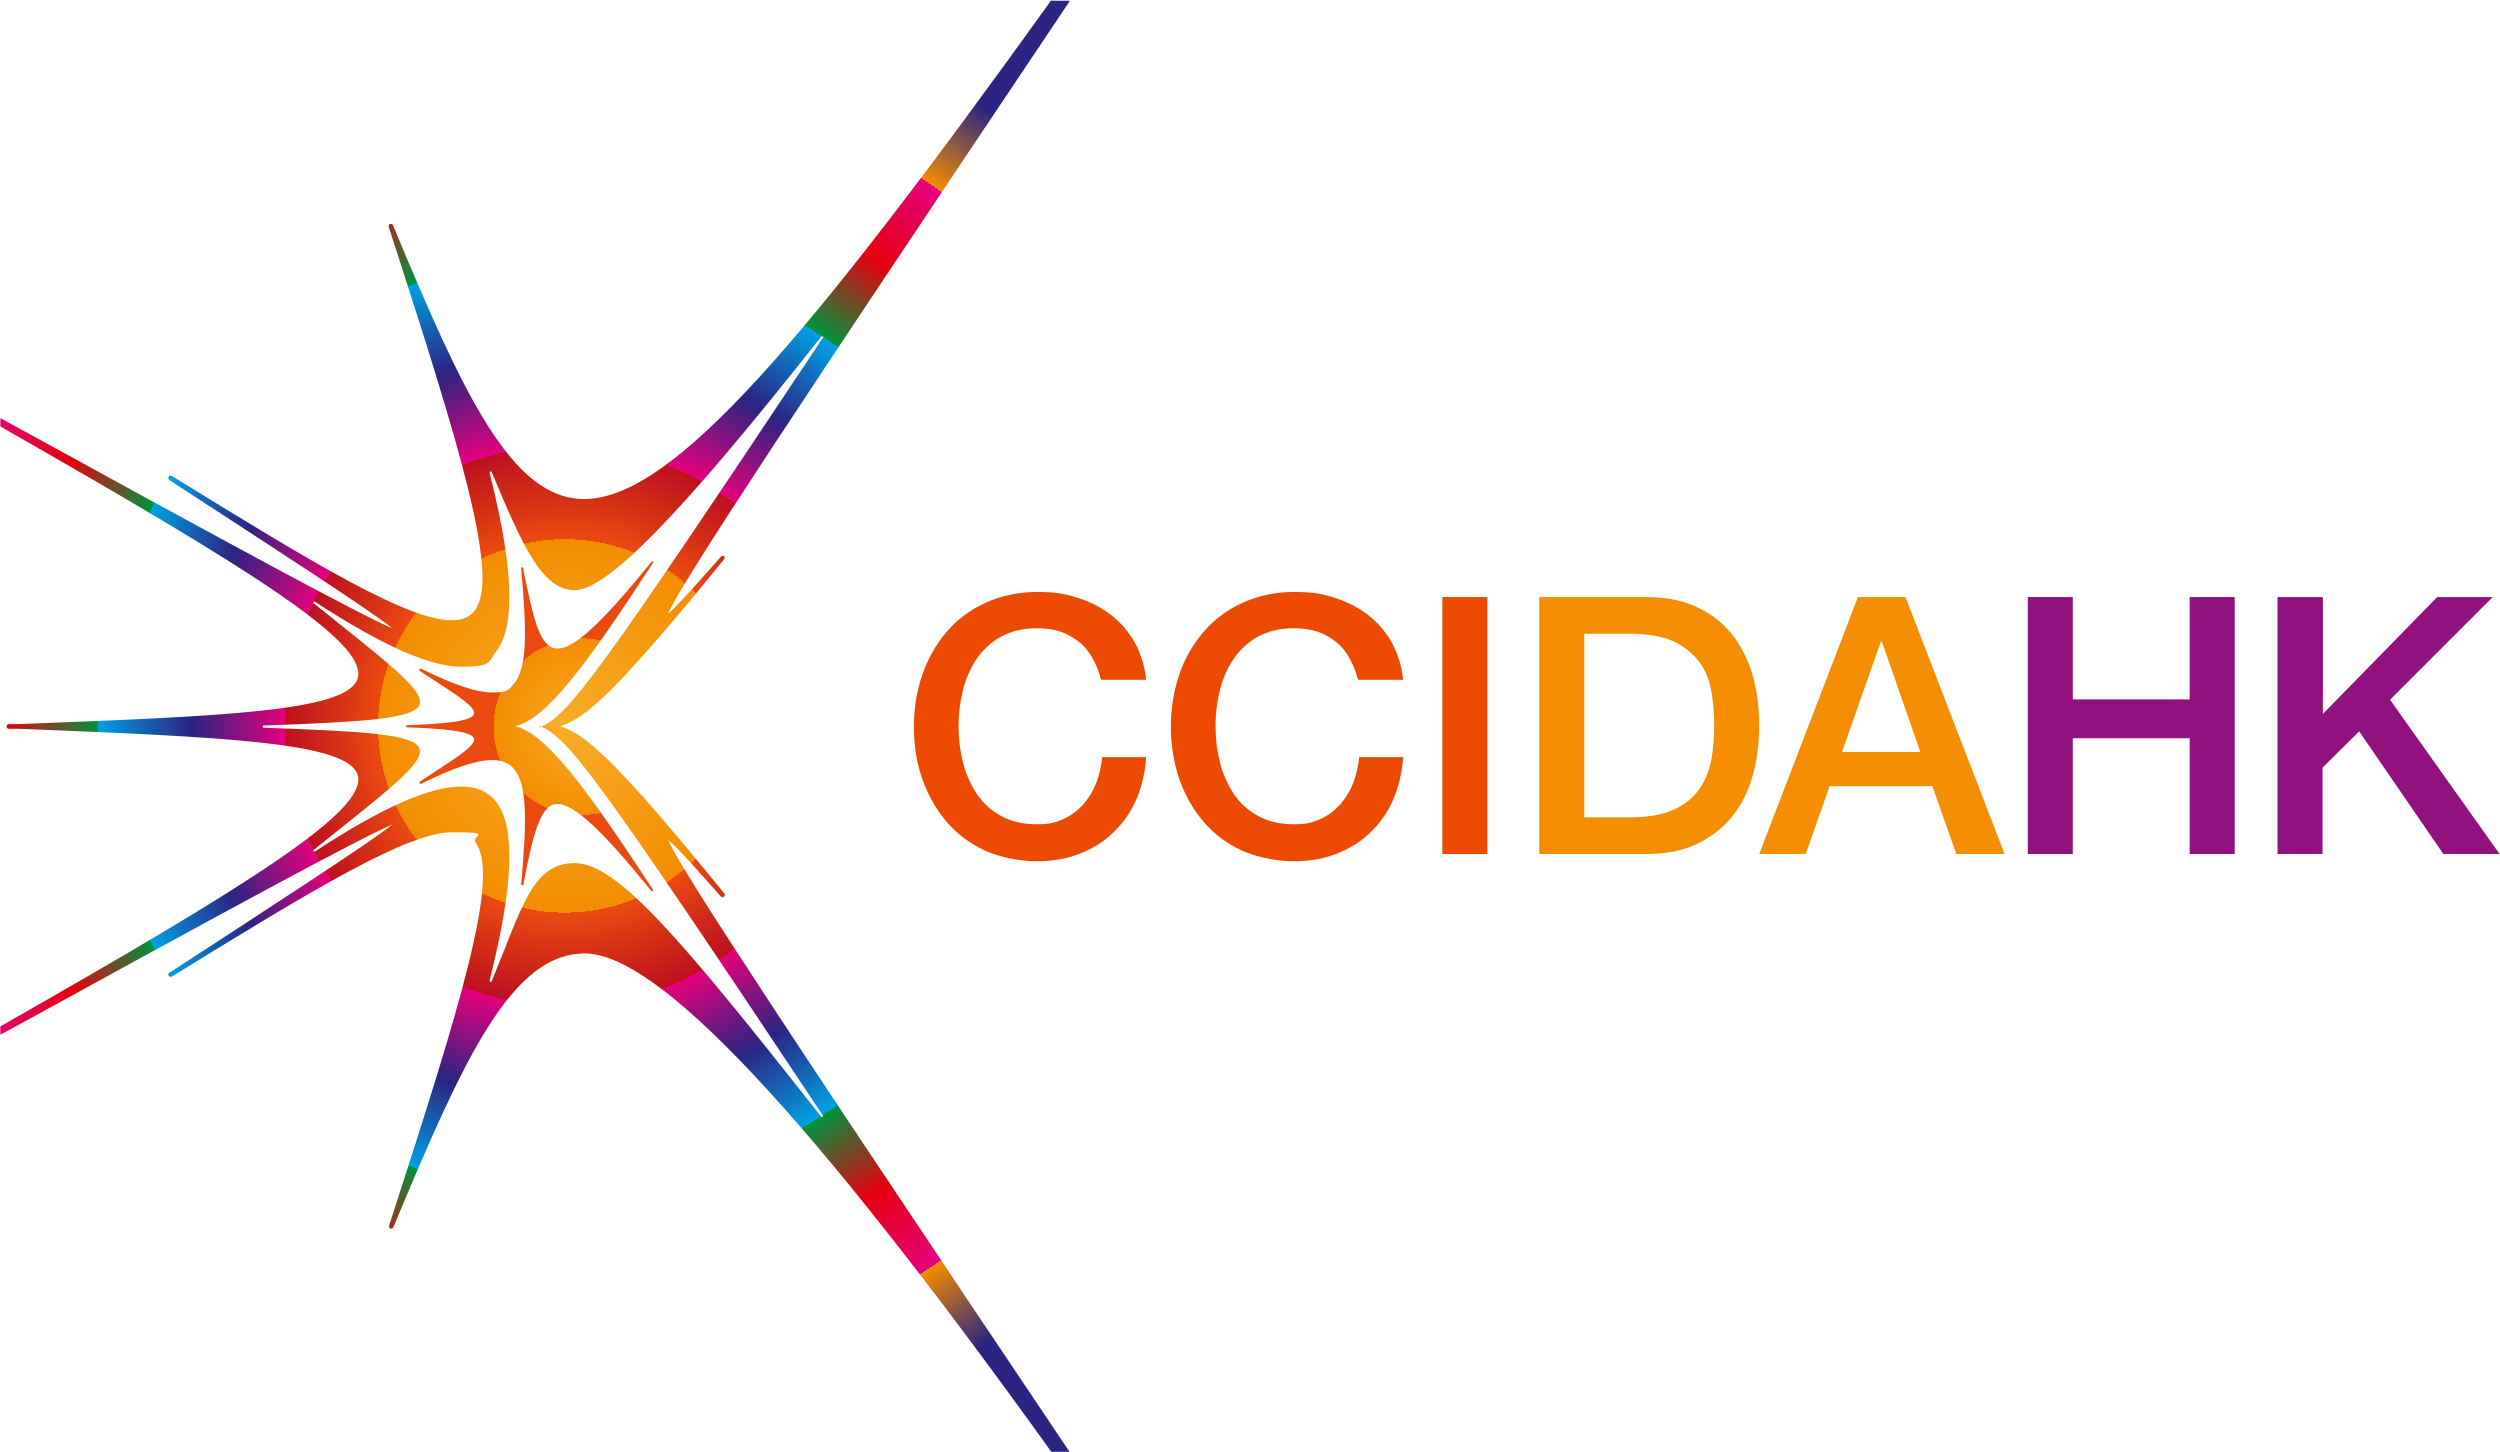
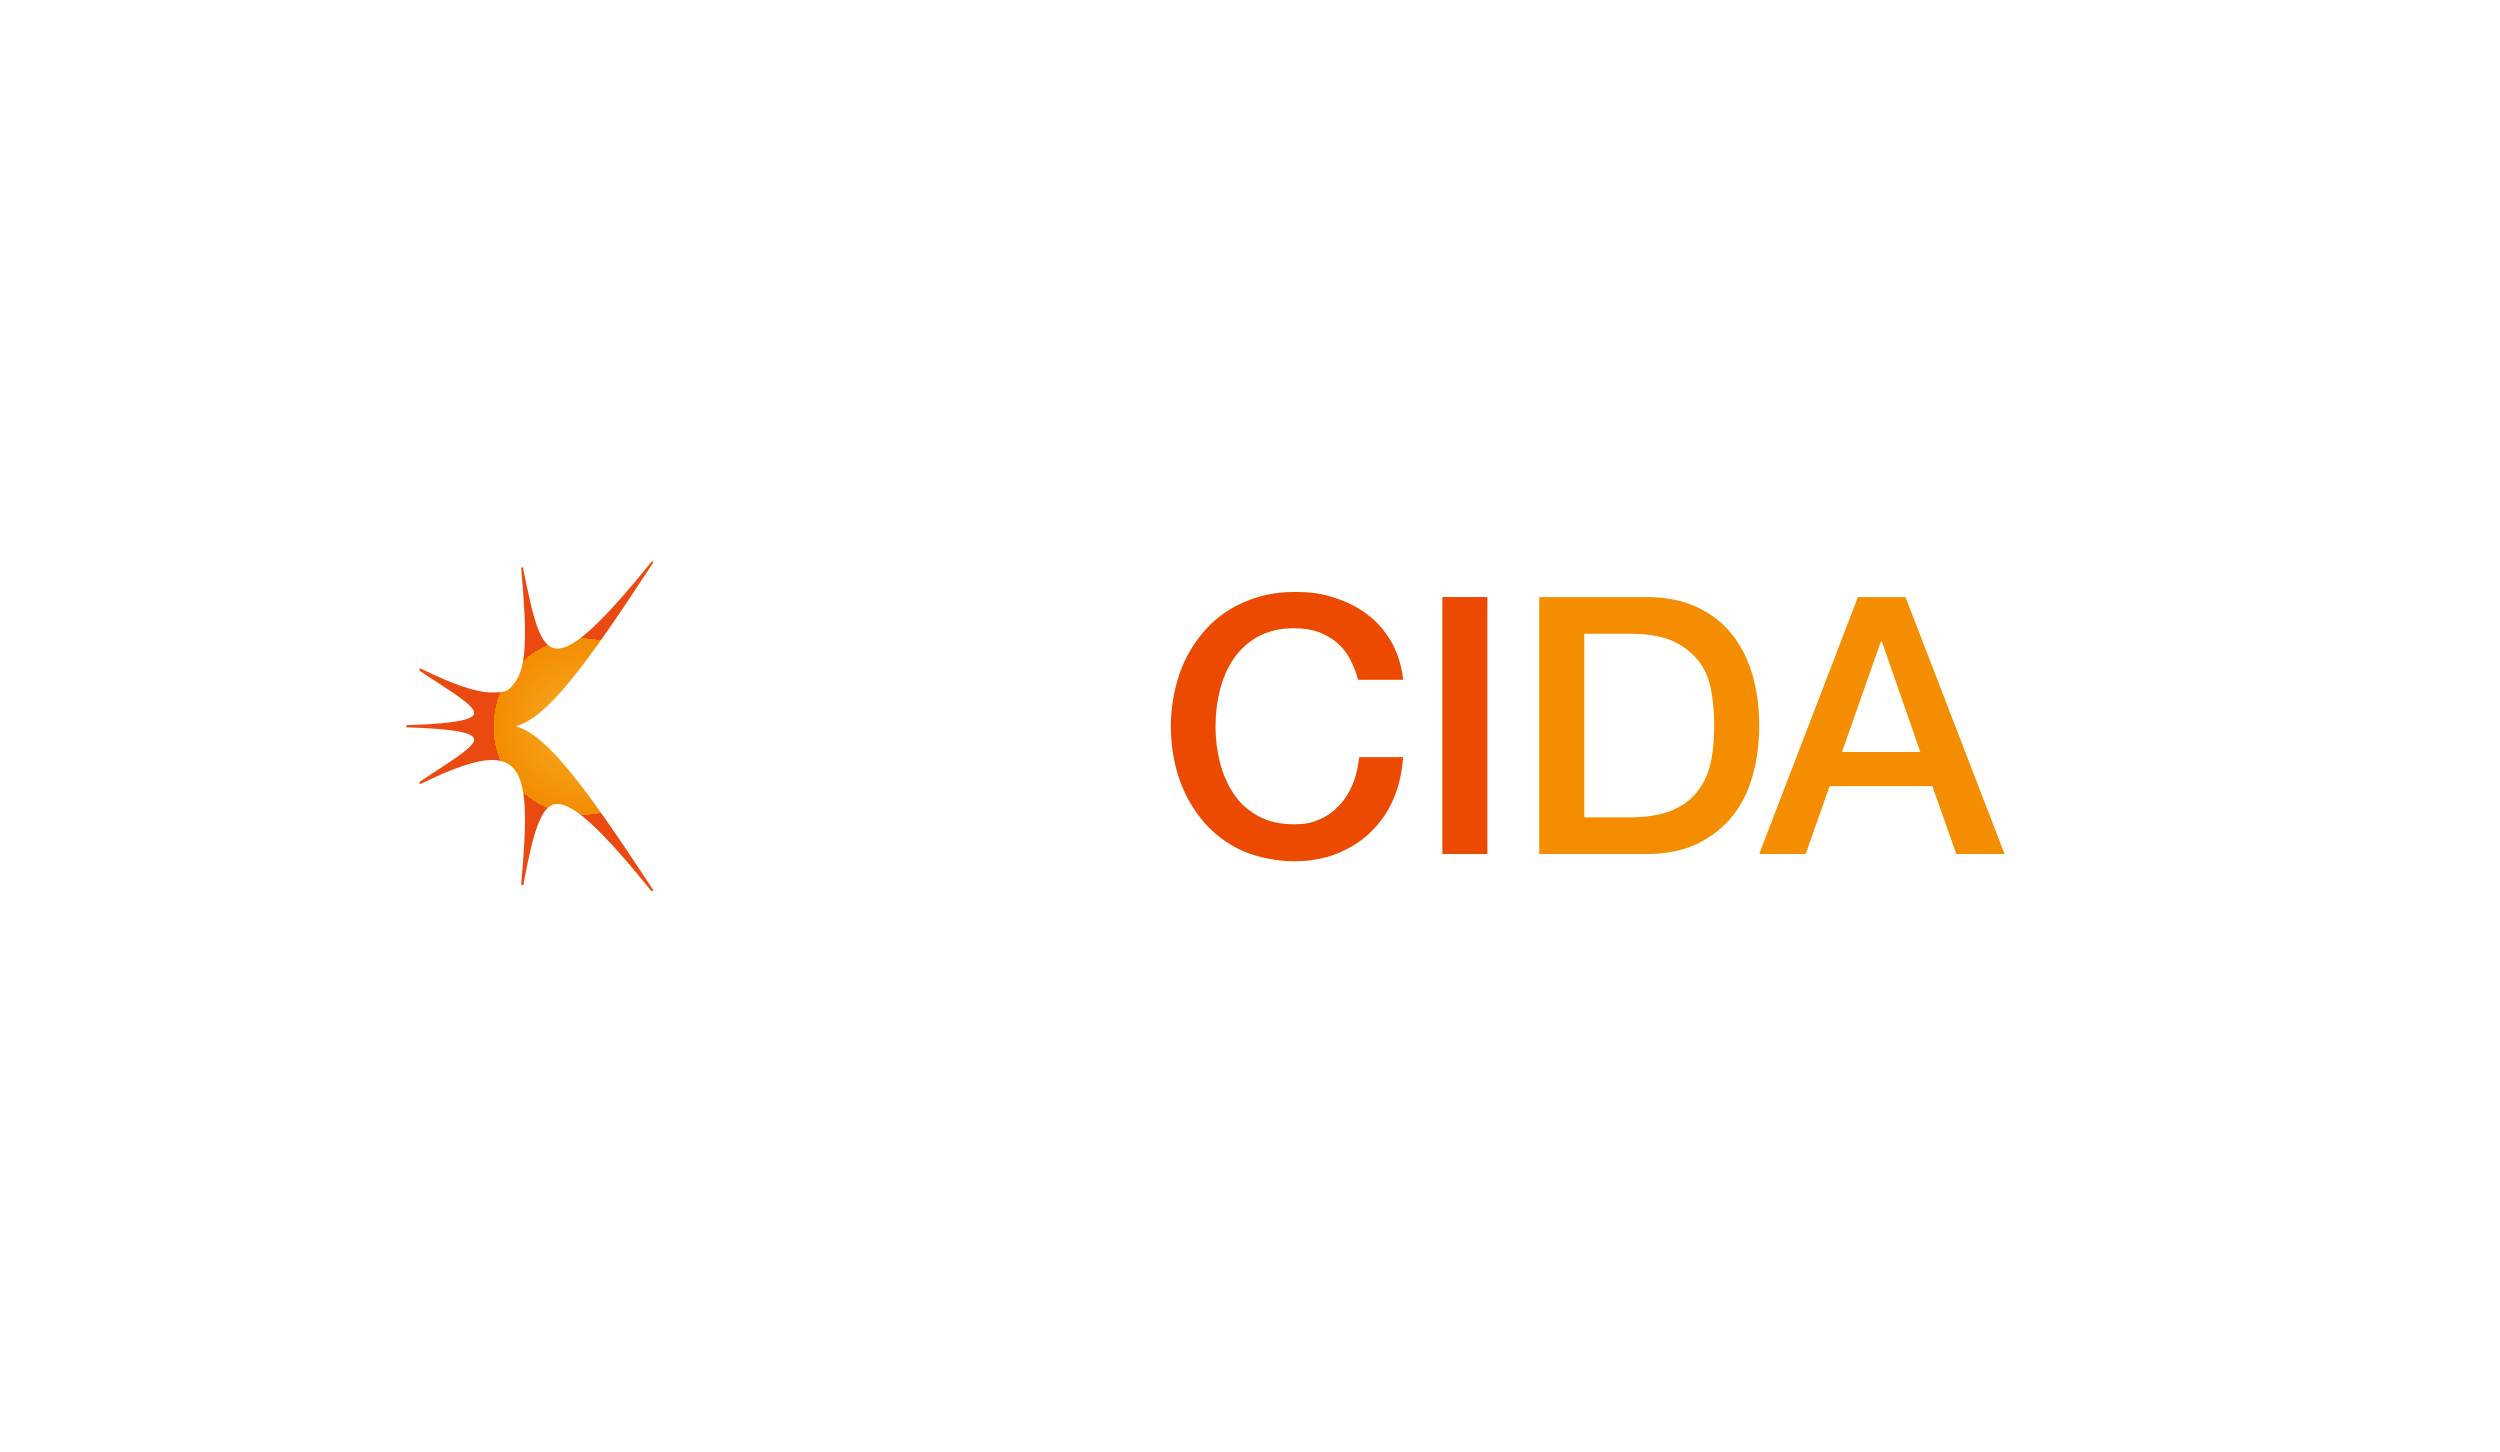
<svg xmlns="http://www.w3.org/2000/svg" id="a" width="688.8" height="400" version="1.1" viewBox="0 0 688.8 400">
  <defs>
    <style>
      .cls-1 {
        fill: #f48e00;
      }

      .cls-1, .cls-2, .cls-3, .cls-4, .cls-5, .cls-6 {
        stroke-width: 0px;
      }

      .cls-2 {
        fill: none;
      }

      .cls-3 {
        fill: url(#radial-gradient-2);
      }

      .cls-4 {
        fill: #eb4a00;
      }

      .cls-7 {
        clip-path: url(#clippath);
      }

      .cls-5 {
        fill: url(#radial-gradient);
      }

      .cls-6 {
        fill: #91117f;
      }
    </style>
    <clipPath id="clippath">
-       <path class="cls-2" d="M289.7,0c-67.9,94.5-104.4,137.4-128.7,137.5-20,0-33.2-28.5-52.7-75.4,0-.2-.3-.4-.6-.4s0,0-.2,0c-.3,0-.5.5-.4.8,19.8,61.1,30.6,96.2,23.8,105.6-1.4,1.9-3.5,2.8-6.4,2.8-12.1,0-37.2-15.1-77.2-39.8h-.3c-.2,0-.4,0-.5.3-.2.3,0,.7.2.9,28.3,18.4,55.2,35.8,61.4,40.8-8.1-3.3-43.1-22.3-108-57.9v2.3c69.2,39.5,100.9,59.3,98.5,69.2-2.2,9.3-36.5,10.6-93.3,12.8h-2.9c-.3,0-.6.4-.6.7s.3.6.6.6h2.9c56.8,2.3,91,3.7,93.3,12.9,2.4,9.8-29.3,29.7-98.5,69.1v2.3c64.9-35.6,99.9-54.6,108-57.9-6.1,4.9-33.1,22.4-61.4,40.8-.3.2-.4.6-.2.8,0,.2.3.3.5.3h.3c40-24.7,65.2-39.8,77.3-39.8s5.1.9,6.4,2.8c6.9,9.4-4,44.5-23.8,105.6,0,.3,0,.7.4.8h.2c.2,0,.5-.1.6-.4,19.5-46.9,32.7-75.4,52.7-75.4s60.8,42.9,128.7,137.5h5c-74.5-111-107.9-161.5-110.7-168.8,2.5,2,9.9,10.4,14.5,15.6.1.1.3.2.5.2s.3,0,.4-.2c.3-.2.3-.6,0-.9-29-35.6-38.1-44-45.2-46,7.1-2,16.2-10.4,45.2-46,.2-.3.2-.6,0-.9-.1,0-.3,0-.4,0s-.3,0-.5.2c-4.9,5.6-12.2,13.8-14.5,15.7,2.7-7.2,36.1-57.6,110.7-168.9h-5.1ZM148.6,200c7.8,3,15.1,12.6,78.1,107.3v.4h-.2s-.2,0-.2,0c-39.2-49.7-56.3-69.9-68-69.9s-14.5,12.4-22.8,32.5c0,.1-.2.2-.3.2h-.1c-.1,0-.2-.2-.2-.4,6.6-26.1,7.2-42.2,1.8-49.2-2.2-2.8-5.4-4.2-9.6-4.2-8.7,0-21.9,5.8-40.3,17.9h-.2s-.2,0-.2,0v-.4c2.5-2,4.8-3.9,7-5.6,15.1-12.1,23.4-18.7,22.2-22.3-1.3-4.1-15.7-4.8-42.9-5.8-.2,0-.3-.1-.3-.3s0-.3.3-.3c27.3-1,41.6-1.8,42.9-5.8,1.2-3.6-7.1-10.2-22.2-22.3-2.2-1.8-4.5-3.6-7-5.6,0,0-.2-.3,0-.4h.2c0,0,0,0,.2,0,18.4,12,31.6,17.9,40.3,17.9s7.4-1.4,9.6-4.2c5.4-7,4.8-23.1-1.8-49.2,0-.2,0-.3.2-.4h.1c.1,0,.2,0,.3.2,8.4,20.2,13.9,32.5,22.8,32.5s28.8-20.2,68-69.9c0,0,.1,0,.2,0h.2c.1,0,.2.3,0,.4-63,94.7-70.3,104.3-78.1,107.3h0Z" />
-     </clipPath>
+       </clipPath>
    <radialGradient id="radial-gradient" cx="155.6" cy="878" fx="155.6" fy="878" r="257.2" gradientTransform="translate(0 -678)" gradientUnits="userSpaceOnUse">
      <stop offset="0" stop-color="#f9ea00" />
      <stop offset="0" stop-color="#f8ad28" />
      <stop offset=".2" stop-color="#f38c00" />
      <stop offset=".2" stop-color="#ea4a10" />
      <stop offset=".3" stop-color="#bc101e" />
      <stop offset=".3" stop-color="#e5007c" />
      <stop offset=".4" stop-color="#2b2482" />
      <stop offset=".5" stop-color="#00a0e4" />
      <stop offset=".5" stop-color="#00933d" />
      <stop offset=".6" stop-color="#e6000e" />
      <stop offset=".7" stop-color="#e5007c" />
      <stop offset=".7" stop-color="#f38c00" />
      <stop offset=".8" stop-color="#2b2482" />
    </radialGradient>
    <radialGradient id="radial-gradient-2" cx="160.3" cy="878.2" fx="160.3" fy="878.2" r="121.6" gradientTransform="translate(0 -678)" gradientUnits="userSpaceOnUse">
      <stop offset="0" stop-color="#f9ea00" />
      <stop offset="0" stop-color="#f8ad28" />
      <stop offset=".2" stop-color="#f38c00" />
      <stop offset=".2" stop-color="#ea4a10" />
    </radialGradient>
  </defs>
  <g>
-     <path class="cls-4" d="M303.3,187.1c-.5-2.1-1.3-3.9-2.2-5.6-.9-1.7-2.1-3.2-3.6-4.5-1.5-1.2-3.2-2.2-5.1-2.9-2-.7-4.2-1-6.8-1-3.8,0-7,.8-9.8,2.3-2.7,1.5-5,3.6-6.7,6.1s-3,5.4-3.8,8.7c-.8,3.2-1.2,6.5-1.2,9.9s.4,6.7,1.2,9.9,2.1,6.1,3.8,8.7,4,4.6,6.7,6.1,6,2.3,9.8,2.3,5.2-.5,7.3-1.4,3.9-2.3,5.5-4c1.5-1.7,2.7-3.6,3.6-5.9.9-2.2,1.4-4.7,1.7-7.2h12.1c-.3,4.2-1.2,8.1-2.7,11.6s-3.6,6.5-6.3,9.1c-2.6,2.6-5.8,4.5-9.3,5.9s-7.5,2.1-11.8,2.1-10-1-14.2-2.9-7.8-4.6-10.7-8-5.1-7.3-6.7-11.8c-1.6-4.5-2.3-9.3-2.3-14.4s.8-9.8,2.3-14.3c1.6-4.5,3.8-8.4,6.7-11.8s6.5-6.1,10.7-8,8.9-3,14.2-3,7.7.5,11.2,1.6,6.6,2.7,9.3,4.8,4.8,4.6,6.5,7.6c1.6,3,2.7,6.4,3.1,10.2h-12.4v-.2Z" />
    <path class="cls-4" d="M374.1,187.1c-.5-2.1-1.3-3.9-2.2-5.6-.9-1.7-2.1-3.2-3.6-4.5-1.5-1.2-3.2-2.2-5.1-2.9-2-.7-4.2-1-6.8-1-3.8,0-7,.8-9.8,2.3-2.7,1.5-5,3.6-6.7,6.1s-3,5.4-3.8,8.7c-.8,3.2-1.2,6.5-1.2,9.9s.4,6.7,1.2,9.9,2.1,6.1,3.8,8.7,4,4.6,6.7,6.1,6,2.3,9.8,2.3,5.2-.5,7.3-1.4,3.9-2.3,5.5-4c1.5-1.7,2.7-3.6,3.6-5.9.9-2.2,1.4-4.7,1.7-7.2h12.1c-.3,4.2-1.2,8.1-2.7,11.6s-3.6,6.5-6.3,9.1c-2.6,2.6-5.8,4.5-9.3,5.9s-7.5,2.1-11.8,2.1-10-1-14.2-2.9-7.8-4.6-10.7-8-5.1-7.3-6.7-11.8c-1.5-4.5-2.3-9.3-2.3-14.4s.8-9.8,2.3-14.3,3.8-8.4,6.7-11.8,6.5-6.1,10.7-8,8.9-3,14.2-3,7.7.5,11.2,1.6,6.6,2.7,9.3,4.8,4.8,4.6,6.5,7.6c1.6,3,2.7,6.4,3.1,10.2h-12.4v-.2Z" />
    <path class="cls-4" d="M397.4,164.5h12.4v70.8h-12.4v-70.8Z" />
    <path class="cls-1" d="M424.1,164.5h29.4c5.4,0,10.1.9,14.1,2.8s7.2,4.4,9.7,7.6c2.5,3.2,4.4,7,5.6,11.2,1.2,4.3,1.8,8.9,1.8,13.8s-.6,9.5-1.8,13.8c-1.2,4.3-3.1,8.1-5.6,11.2s-5.8,5.7-9.7,7.6c-4,1.9-8.7,2.8-14.1,2.8h-29.4v-70.8h0ZM436.5,225.2h12.2c4.8,0,8.8-.6,11.9-1.9s5.5-3.1,7.2-5.4c1.8-2.3,2.9-5,3.6-8,.6-3.1.9-6.4.9-10s-.3-6.9-.9-10-1.8-5.8-3.6-8-4.2-4.1-7.2-5.4c-3.1-1.3-7-1.9-11.9-1.9h-12.2v50.6h0Z" />
    <path class="cls-1" d="M511.8,164.5h13.2l27.3,70.8h-13.3l-6.6-18.7h-28.3l-6.6,18.7h-12.8l27.2-70.8h-.1ZM507.5,207.2h21.6l-10.6-30.4h-.3l-10.7,30.4h0Z" />
-     <path class="cls-6" d="M558.7,164.5h12.4v28.2h32.2v-28.2h12.4v70.8h-12.4v-31.9h-32.2v31.9h-12.4v-70.8h0Z" />
-     <path class="cls-6" d="M627.6,164.5h12.4v32.2l31.5-32.2h15.3l-28.3,28.3,30.2,42.5h-15.5l-23.2-33.8-10.1,10v23.8h-12.4v-70.8h0Z" />
  </g>
  <g>
    <g class="cls-7">
-       <rect class="cls-5" x="-50" y="-100" width="411.3" height="600" />
-     </g>
+       </g>
    <path class="cls-3" d="M179.6,245.5s-.2,0-.2-.1c-13.8-17-21.3-23.9-25.9-23.9s-6.7,8.6-9.2,21.7v.5c-.1.1-.3.2-.4.2h0c-.2,0-.3-.2-.3-.3,1.6-17.9,1.7-27.8-2.2-32-1.4-1.5-3.3-2.2-5.8-2.2-4.3,0-10.6,2.1-19.7,6.6h0c0,0-.2,0-.3-.2v-.4c1.4-.9,2.8-1.8,4.1-2.7,6.6-4.3,11.4-7.4,10.9-9.2-.6-2.2-9.7-2.8-18.4-3.1-.2,0-.3-.1-.3-.3s0-.3.3-.3c8.8-.3,17.8-.9,18.4-3.1.5-1.8-4.3-4.9-10.9-9.2-1.3-.8-2.6-1.7-4.1-2.7,0,0-.2-.3,0-.4,0-.1.2-.2.3-.2s0,0,0,0c9.2,4.5,15.4,6.6,19.7,6.6s4.5-.7,5.8-2.2c3.9-4.2,3.8-14.1,2.2-32,0-.2.1-.3.3-.3h0c.1,0,.3.1.3.2v.5c2.7,13,4.4,21.7,9.4,21.7h0c4.6,0,12.1-6.9,25.9-23.9,0,0,.1-.1.2-.1h.2c.1.1.2.3,0,.4-18.7,28.6-29.2,42.8-37.9,45,8.6,2.2,19.1,16.4,37.9,45v.4h-.3Z" />
  </g>
</svg>